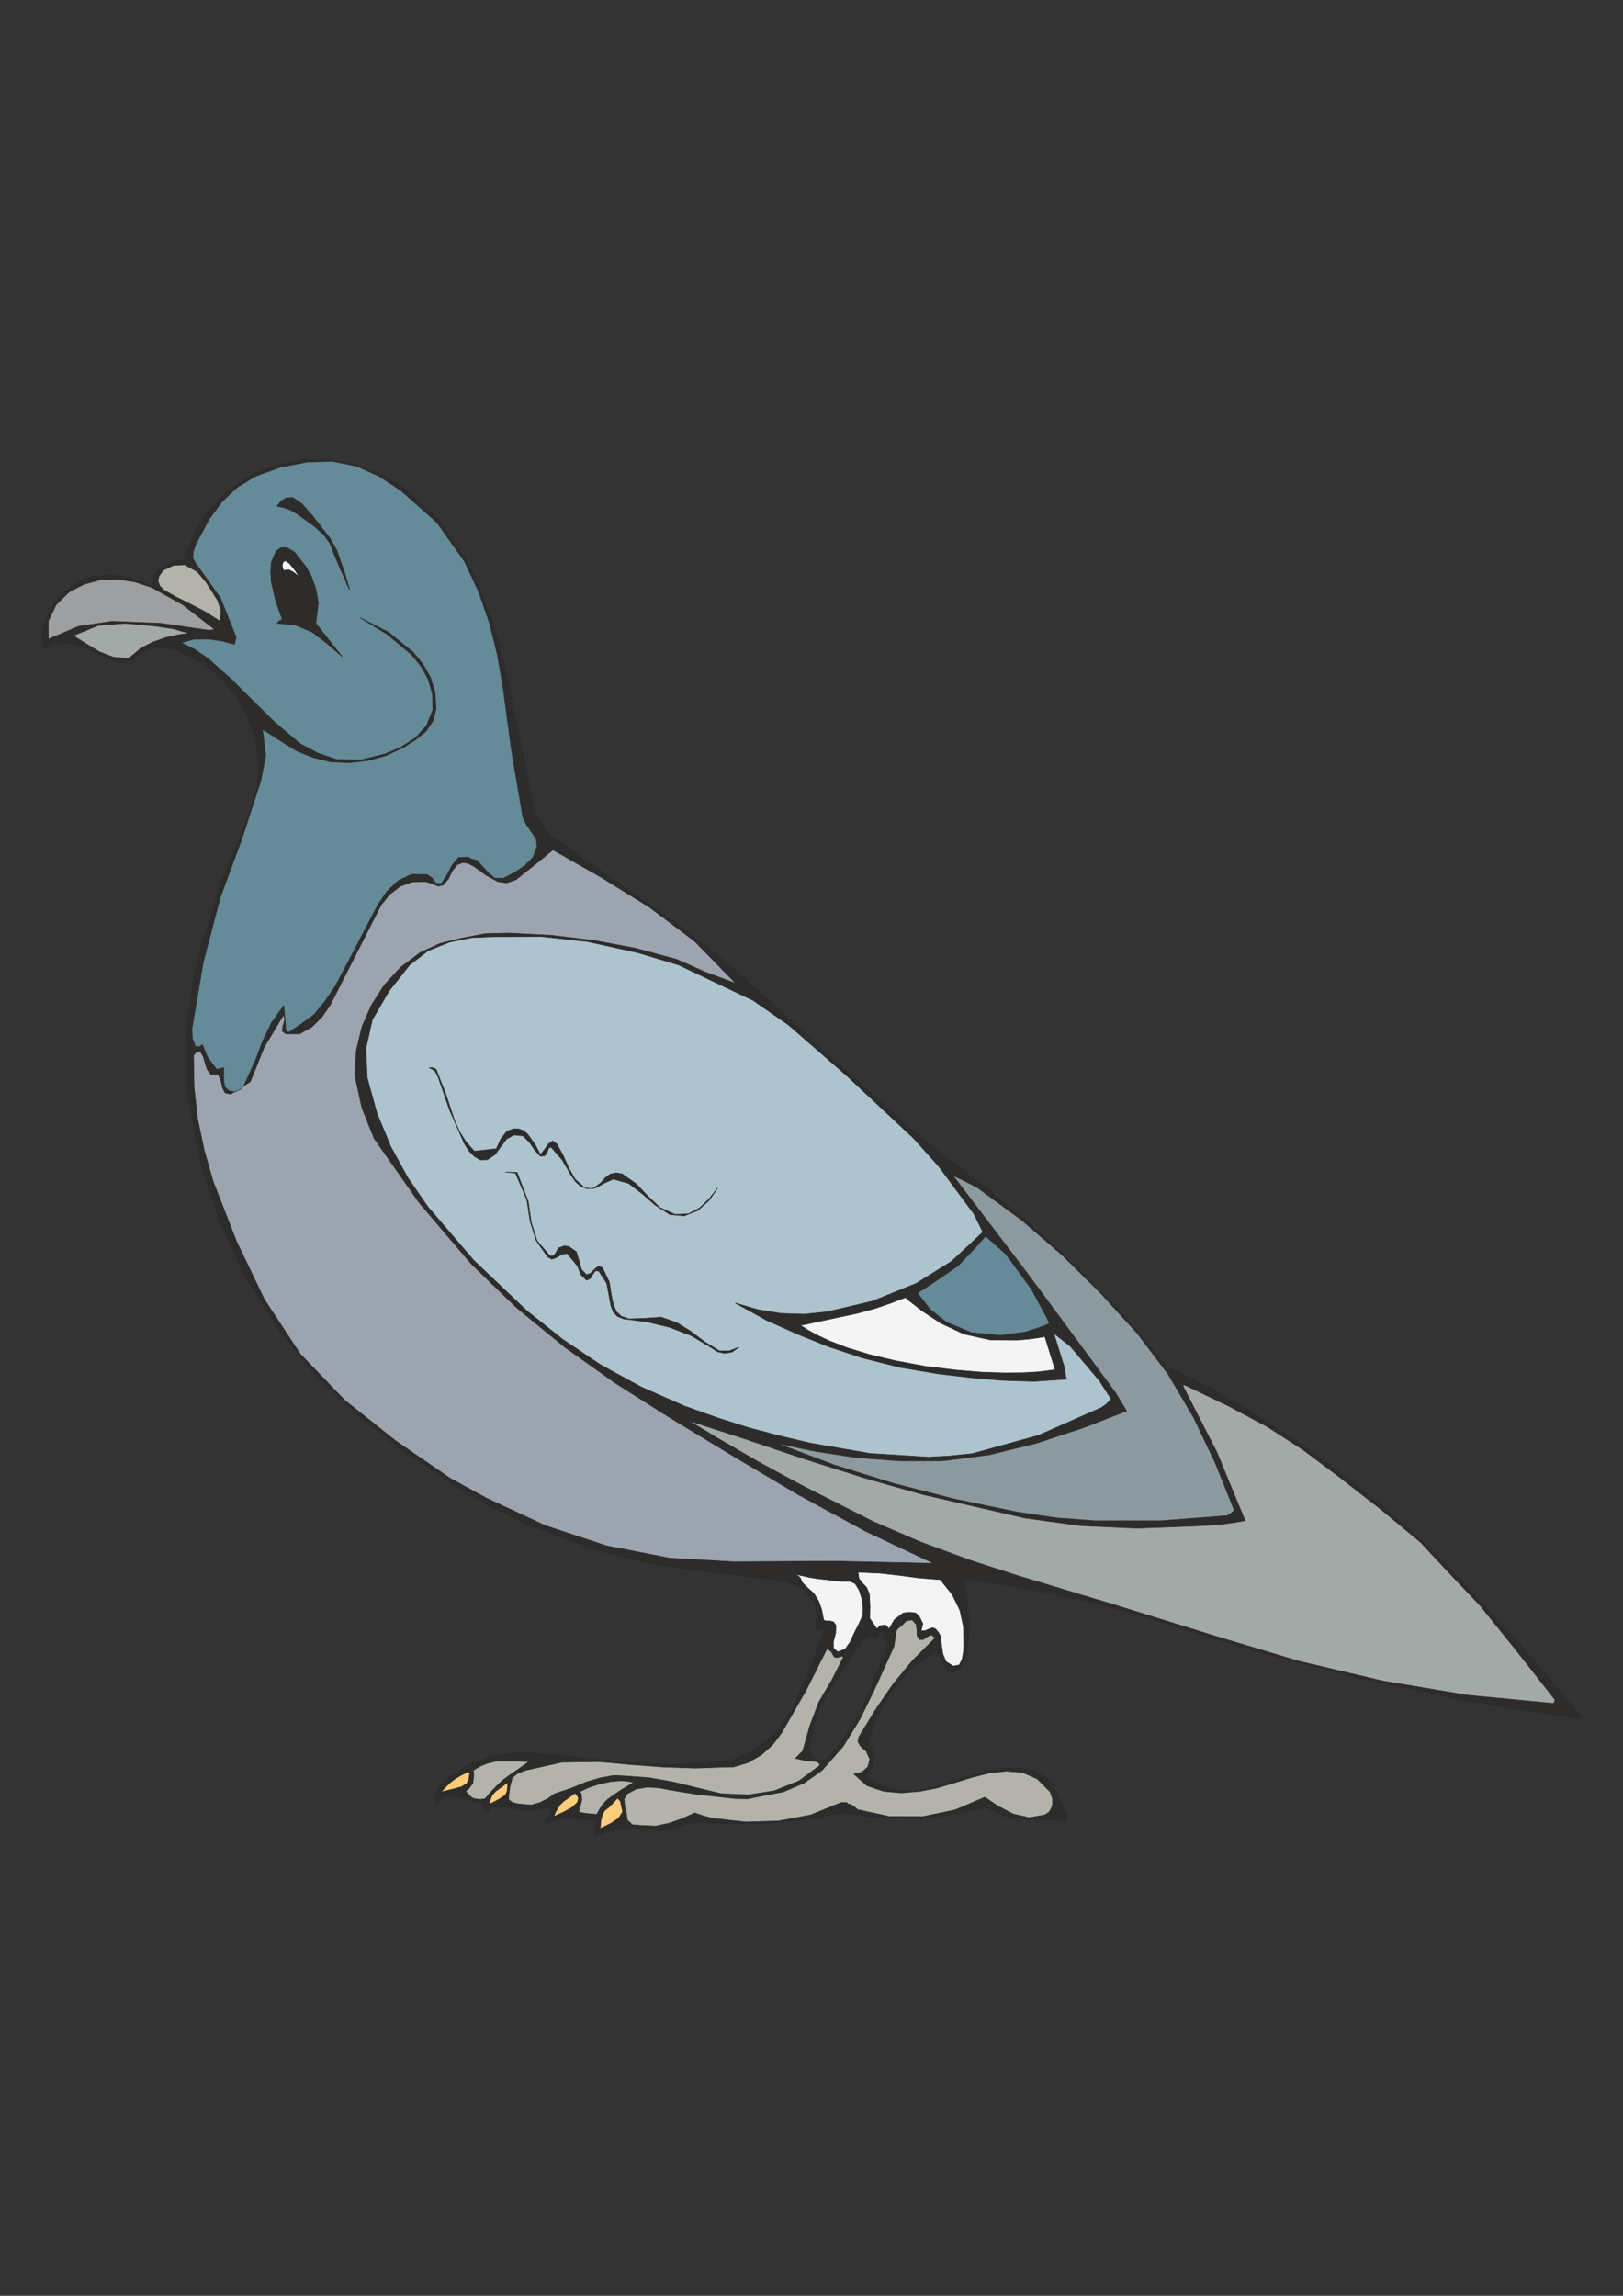
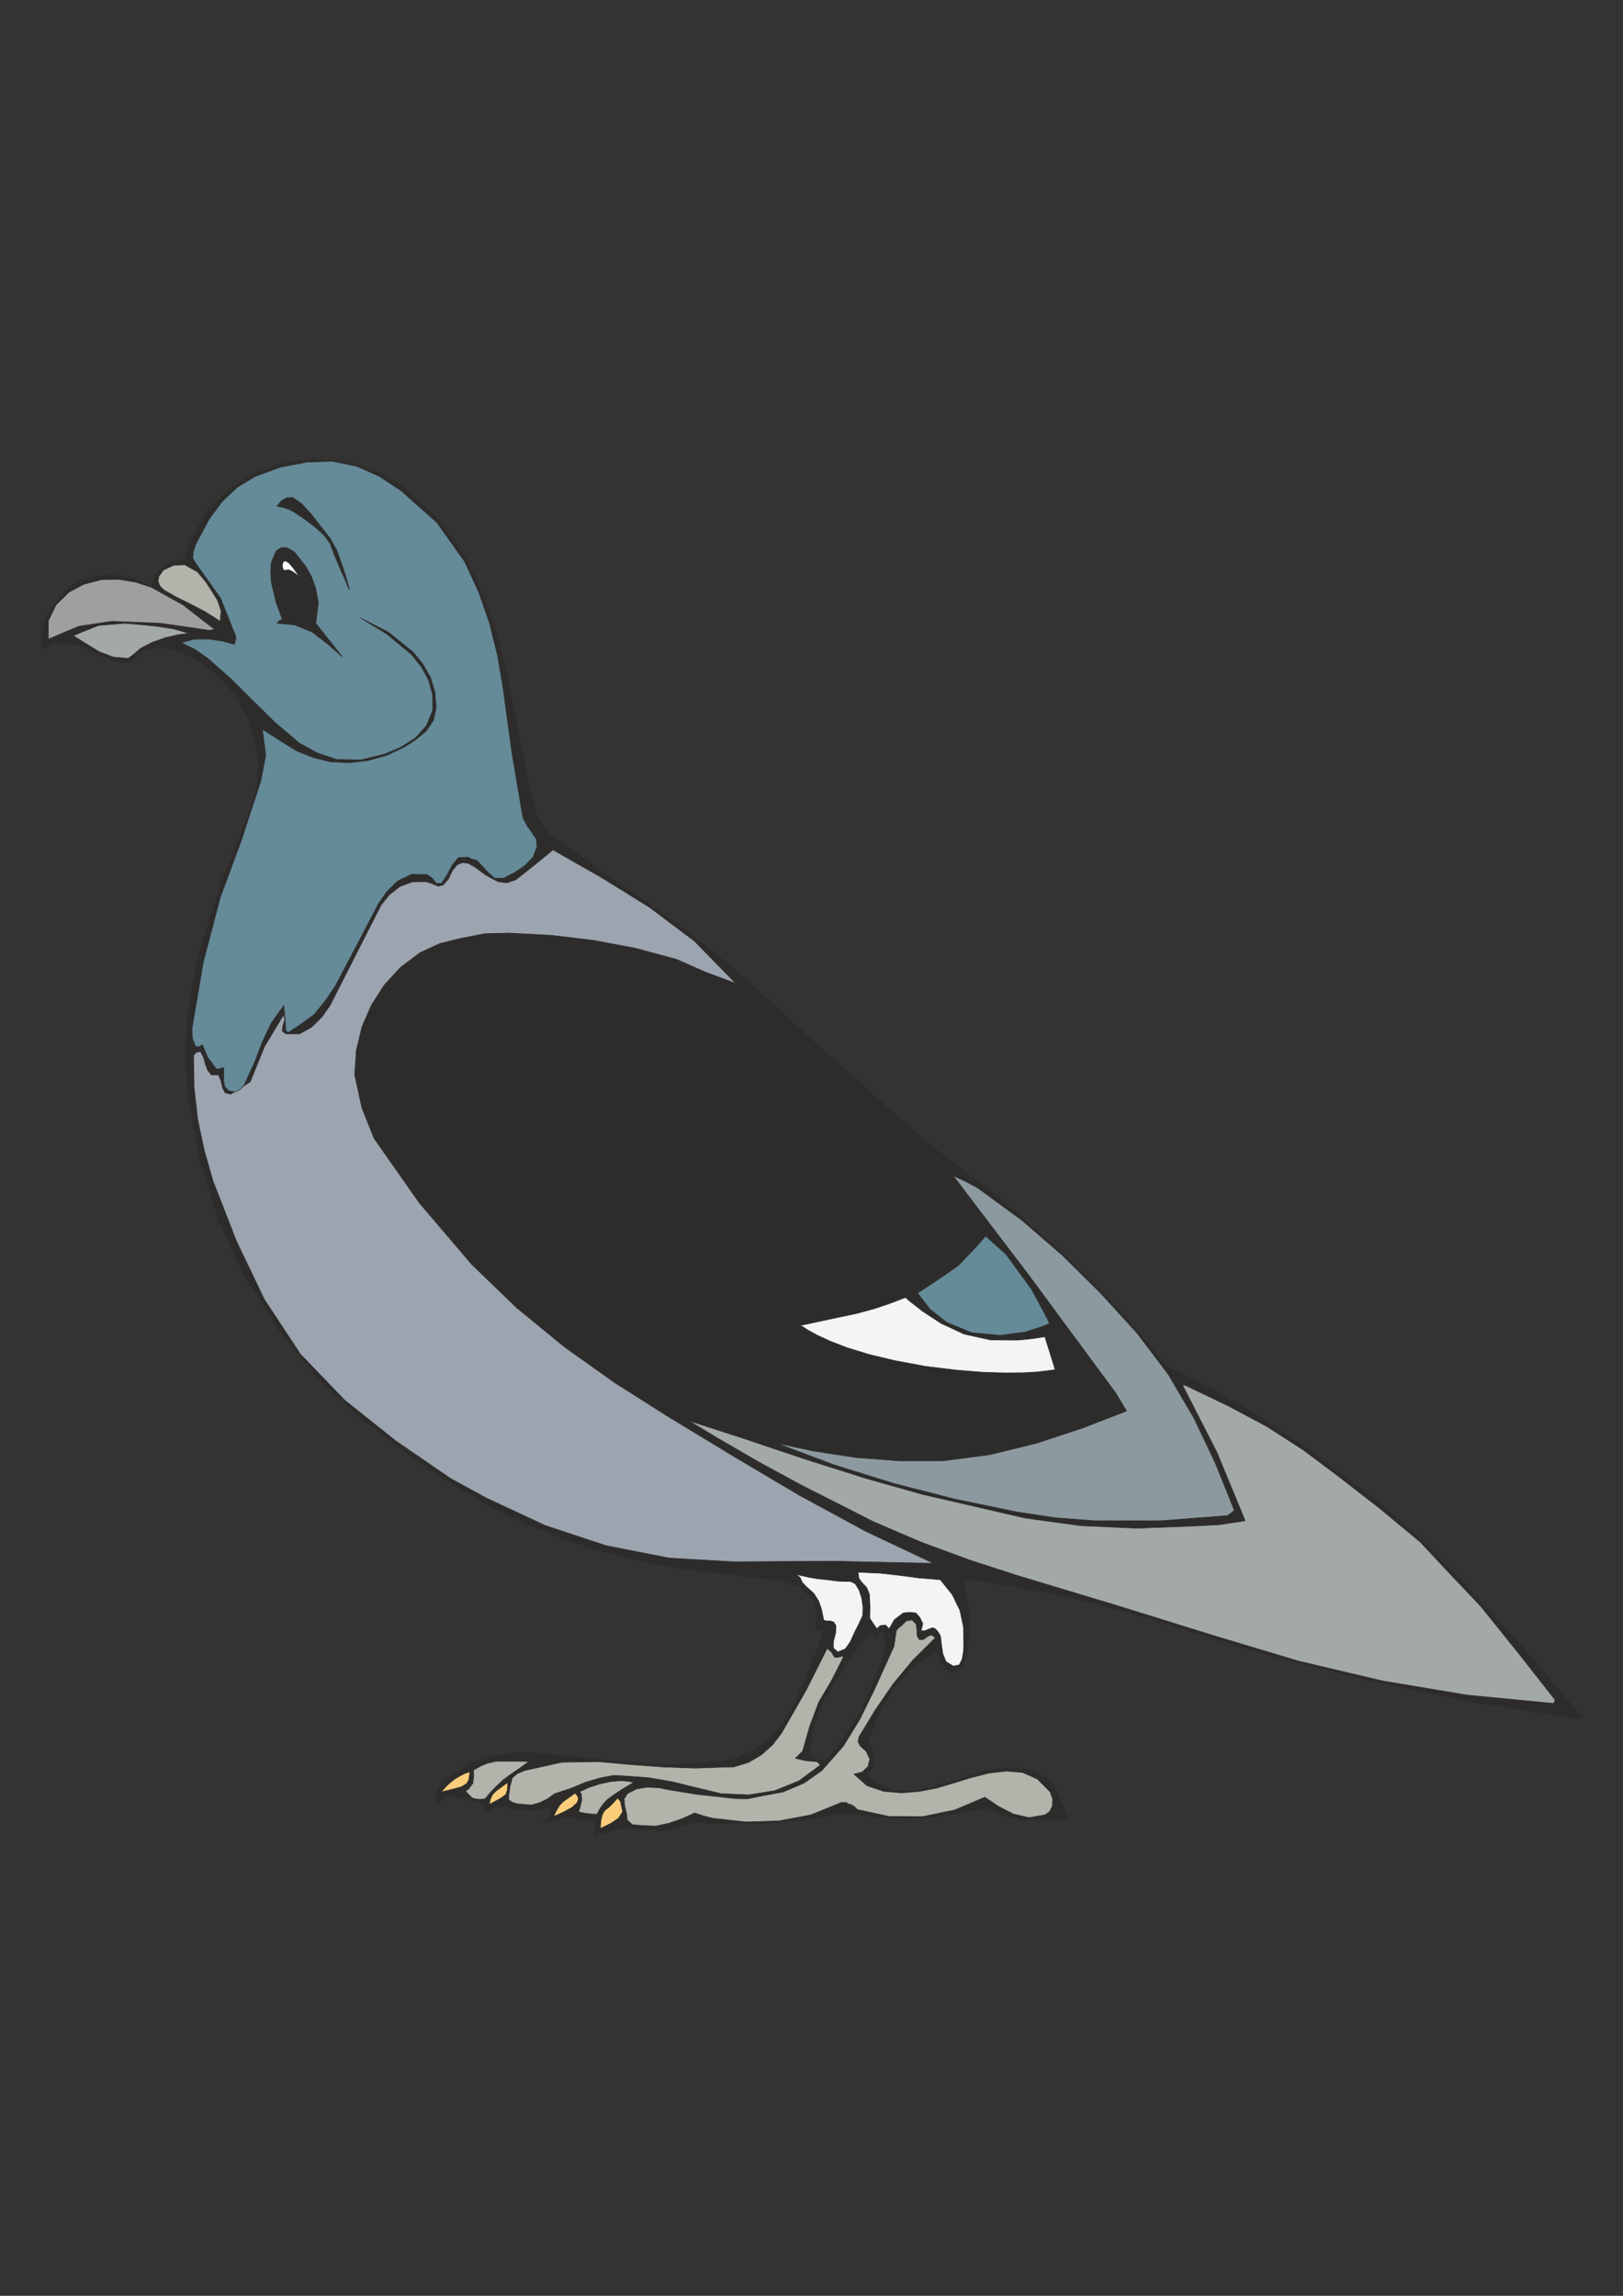
<svg xmlns="http://www.w3.org/2000/svg" height="841.89pt" viewBox="0 0 595.276 841.89" width="595.276pt" version="1.1" id="a535b9e1-f611-11ea-bb6f-dcc15c148e23">
  <rect x="0" y="0" width="595.276" height="841.89" fill="#333333" stroke="none" />
  <g>
    <g>
      <path style="stroke-linejoin:bevel;stroke:#2d2c2b;stroke-width:0.216;stroke-miterlimit:10.433;fill:#2d2c2b;" d="M 504.422,550.041 L 514.07,558.105 523.43,566.673 532.646,575.961 556.91,602.241 580.094,629.457 580.022,630.393 580.022,630.393 539.342,623.985 499.022,615.561 458.918,605.121 419.03,592.809 402.974,588.201 387.062,584.673 371.006,581.649 353.87,578.913 353.438,579.777 353.438,579.777 354.95,587.553 355.67,595.329 355.166,602.961 353.438,610.305 351.566,612.393 348.83,613.545 345.518,610.089 343.646,605.193 334.358,611.529 326.942,620.169 321.758,629.529 315.854,627.225 319.022,619.881 322.694,610.737 324.422,606.129 324.854,602.601 324.422,600.009 323.846,598.353 322.694,598.137 321.758,601.017 320.75,600.585 319.166,599.721 317.438,600.585 315.422,603.105 307.286,615.129 302.318,623.121 299.51,629.097 298.142,634.281 297.062,640.545 297.422,643.281 298.862,644.937 301.166,645.513 302.75,645.657 306.782,641.121 309.59,637.233 312.974,632.121 315.854,627.153 321.758,629.673 318.374,638.889 320.174,641.553 320.678,644.793 319.886,648.321 317.654,651.273 322.262,654.297 327.374,656.385 335.222,656.745 343.07,655.161 352.502,651.993 361.862,649.257 366.038,648.753 370.07,648.249 374.318,648.393 379.358,649.257 385.622,653.001 388.502,659.049 389.366,661.353 391.598,665.745 391.094,668.121 391.094,668.121 389.942,667.761 387.782,667.473 381.23,667.473 374.318,667.113 367.694,665.817 361.862,662.865 354.014,664.449 346.31,665.817 338.462,666.753 330.686,666.753 320.318,666.321 309.95,664.809 305.054,665.313 300.158,666.753 280.142,668.697 260.63,668.697 256.742,668.193 252.782,668.697 252.782,668.697 249.902,669.489 247.022,670.713 241.694,671.361 231.47,670.425 226.214,670.713 222.182,672.009 217.79,673.305 218.438,670.281 218.222,667.761 209.942,666.753 209.942,666.753 207.422,666.537 204.758,667.113 199.502,668.697 200.15,667.473 202.022,664.665 201.518,662.865 199.646,663.153 196.982,663.873 193.31,663.945 185.966,662.793 180.638,662.649 178.262,664.953 176.894,661.497 176.174,660.993 176.174,660.993 173.006,660.489 167.102,658.473 163.862,658.329 161.918,659.697 159.974,661.641 159.758,658.113 160.478,655.593 163.142,652.857 165.878,650.553 172.718,646.809 179.774,644.289 187.118,642.921 194.39,642.705 211.814,644.361 229.238,646.161 246.662,647.097 264.518,646.017 270.206,644.793 275.606,642.129 280.646,638.601 285.326,634.353 290.582,626.577 296.846,612.465 302.102,597.993 301.742,597.417 300.806,597.273 300.806,597.273 300.014,597.921 299.582,597.993 299.582,597.993 299.222,595.473 299.51,592.809 298.934,587.625 293.822,582.225 287.27,579.777 270.782,577.761 254.582,575.889 238.382,573.297 222.254,569.409 208.07,564.729 194.318,559.401 180.998,552.993 167.822,545.433 149.318,533.121 132.11,519.873 116.27,505.041 102.23,487.617 89.63,467.745 79.982,447.009 73.286,425.337 69.11,402.513 68.102,388.545 68.678,374.865 70.478,361.473 73.358,348.153 81.566,322.449 91.79,297.393 94.382,288.393 94.814,279.393 93.518,270.609 90.422,262.257 86.03,254.625 80.342,248.001 73.502,242.673 65.798,238.857 61.262,237.705 56.51,237.633 51.83,239.073 47.582,242.745 45.854,243.033 43.118,242.745 36.206,239.937 29.222,236.913 25.766,235.905 22.382,235.617 19.07,236.193 15.83,238.209 15.182,232.377 16.766,226.833 19.862,221.505 23.678,216.753 28.862,213.153 34.622,211.281 40.958,210.777 47.582,211.641 53.486,213.873 55.43,214.881 57.014,210.273 60.614,207.105 63.638,205.881 67.742,205.161 71.342,195.225 76.742,186.873 83.798,179.745 92.006,174.273 101.222,170.529 111.158,168.585 121.238,168.585 131.462,170.673 131.462,170.673 139.166,173.553 146.942,177.873 146.942,177.873 160.694,190.257 171.062,205.161 171.062,205.161 176.246,216.249 180.422,227.553 183.878,238.929 186.614,250.593 191.294,274.065 196.262,297.969 199.142,303.009 202.814,307.113 227.798,324.321 252.206,341.457 269.342,355.353 285.11,369.609 300.662,384.009 317.078,398.553 329.822,410.001 343.07,421.305 366.902,439.593 388.934,458.673 409.31,478.905 428.102,501.225 445.526,509.793 462.158,519.513 478.358,530.313 494.342,542.121 504.422,550.041 504.422,550.041 Z" />
      <path style="stroke-linejoin:bevel;stroke:#2d2c2b;stroke-width:0.216;stroke-miterlimit:10.433;fill:#a3a9a7;" d="M 478.07,531.753 L 464.678,523.113 450.782,515.697 434.726,507.993 434.006,507.849 433.934,508.353 433.934,508.353 446.318,532.545 456.686,557.673 447.254,559.113 437.822,559.617 416.942,560.409 396.35,559.473 375.902,556.665 355.382,551.913 338.462,548.025 317.582,542.121 295.046,534.993 272.798,527.505 252.566,520.953 262.934,527.217 278.558,536.289 294.11,544.713 320.39,558.033 337.814,565.521 355.598,572.073 373.382,577.833 409.454,588.705 445.598,599.937 476.342,609.153 507.158,616.425 538.19,621.609 569.582,624.633 569.582,624.633 570.158,624.201 570.302,623.265 570.302,623.265 556.622,605.841 542.942,588.849 531.926,577.257 520.982,565.521 506.222,553.281 491.03,541.473 478.07,531.753 478.07,531.753 Z" />
      <path style="stroke-linejoin:bevel;stroke:#2d2c2b;stroke-width:0.216;stroke-miterlimit:10.433;fill:#8c9aa0;" d="M 329.966,535.713 L 313.91,534.489 298.502,532.113 284.606,529.161 306.062,537.225 327.806,543.993 349.982,549.681 372.878,554.433 387.206,556.593 401.462,557.673 425.798,557.673 450.134,555.801 451.646,554.793 452.726,553.857 452.726,553.857 445.742,536.505 437.822,519.873 428.462,503.961 417.086,488.913 403.622,474.153 389.654,460.329 374.822,447.513 358.622,435.633 354.302,433.329 349.55,431.097 376.838,466.953 404.054,503.817 409.166,510.729 413.198,517.425 396.998,523.689 380.15,529.233 362.87,533.481 345.662,535.713 329.966,535.713 329.966,535.713 Z" />
-       <path style="stroke-linejoin:bevel;stroke:#2d2c2b;stroke-width:0.216;stroke-miterlimit:10.433;fill:#adc4ce;" d="M 330.182,501.441 L 316.43,497.985 304.262,493.953 292.598,489.273 281.006,484.089 269.702,477.825 277.982,480.273 286.406,481.641 294.902,481.929 303.254,481.065 319.886,477.177 335.942,470.697 348.974,462.561 360.494,451.833 357.254,445.209 344.294,427.713 335.15,417.489 310.526,394.449 289.214,375.873 276.254,366.873 248.894,353.841 233.774,349.305 215.414,345.273 198.422,343.401 181.43,343.473 173.006,343.833 164.87,345.489 157.094,348.585 150.254,353.841 142.694,363.417 136.574,373.929 136.574,373.929 134.198,384.441 134.702,395.313 138.302,408.345 143.342,420.513 149.534,431.817 156.878,442.473 173.87,462.273 193.022,480.489 206.27,491.073 220.31,500.505 235.214,508.641 250.91,515.553 263.222,519.945 274.31,523.473 285.182,526.353 296.99,529.161 318.95,532.977 340.478,534.345 348.254,533.913 356.678,533.049 380.87,526.353 404.054,516.129 405.638,514.977 407.582,513.105 403.19,506.265 392.534,493.665 386.486,488.913 390.23,500.865 391.094,505.761 379.358,506.553 367.622,506.193 355.958,505.185 344.294,503.817 330.182,501.441 330.182,501.441 Z" />
      <path style="stroke-linejoin:bevel;stroke:#2d2c2b;stroke-width:0.216;stroke-miterlimit:10.433;fill:#2d2c2b;" d="M 221.966,431.961 L 223.766,430.593 225.782,430.089 228.158,430.449 233.342,434.121 237.662,438.657 242.054,442.833 247.598,445.353 252.494,445.137 256.67,442.905 260.126,439.593 263.222,435.633 260.054,440.241 255.878,443.913 250.982,445.857 245.654,445.353 240.398,441.969 235.502,437.721 230.606,433.977 224.918,432.393 221.678,433.833 218.438,435.633 218.438,435.633 215.414,435.921 212.894,434.985 211.022,433.257 209.366,430.809 206.198,425.337 202.166,420.729 201.374,420.873 200.726,422.313 199.862,423.825 198.206,423.969 196.118,421.737 194.174,418.857 191.87,416.553 188.558,416.193 185.75,417.705 183.662,420.513 181.574,423.393 178.766,425.265 176.102,425.337 173.942,424.041 171.926,421.953 170.342,419.433 170.342,419.433 165.014,407.337 160.622,394.737 160.622,394.737 159.47,392.649 157.382,391.497 157.382,391.497 158.894,391.569 159.974,392.145 159.974,392.145 163.502,401.145 166.598,410.577 168.542,414.969 170.99,418.857 174.014,422.169 182.078,421.233 183.662,417.705 185.894,414.897 188.198,413.961 190.214,413.961 192.014,414.609 193.526,415.905 196.19,419.577 198.206,423.393 198.206,423.393 199.79,421.449 201.23,419.433 202.67,418.353 204.182,419.433 206.558,423.681 208.574,428.289 210.95,432.465 214.55,435.633 214.55,435.633 217.43,435.921 220.382,433.761 221.966,431.961 221.966,431.961 Z" />
      <path style="stroke-linejoin:bevel;stroke:#2d2c2b;stroke-width:0.216;stroke-miterlimit:10.433;fill:#2d2c2b;" d="M 248.246,485.025 L 253.43,488.265 258.398,492.009 263.87,495.393 263.87,495.393 267.47,495.393 270.998,494.025 270.998,494.025 268.478,495.825 265.742,496.257 263.15,495.681 260.63,494.025 260.63,494.025 253.502,489.777 245.654,486.753 237.374,484.737 228.806,483.657 228.806,483.657 226.43,482.721 224.918,481.065 224.054,478.761 223.55,476.097 222.542,470.625 219.662,466.161 219.662,466.161 218.438,465.945 217.43,467.313 216.422,468.897 215.126,469.473 213.11,467.457 211.814,464.289 208.07,459.681 206.054,459.969 204.182,461.121 202.382,461.769 200.87,460.905 196.622,454.857 194.39,447.657 193.238,439.953 189.062,430.161 185.318,429.801 185.318,429.801 189.638,429.945 193.742,440.601 194.822,448.161 196.982,455.001 201.518,460.329 202.454,460.689 203.39,460.041 204.182,458.889 204.758,457.665 204.758,457.665 206.99,456.873 208.646,457.089 211.382,459.033 212.39,462.273 213.254,465.513 215.126,467.457 215.126,467.457 216.566,466.953 218.078,465.441 219.518,464.289 220.958,464.865 223.478,470.121 224.414,475.953 225.062,478.689 226.142,481.065 227.942,482.721 230.75,483.657 236.582,483.441 242.414,483.009 248.246,485.025 248.246,485.025 Z" />
      <path style="stroke-linejoin:bevel;stroke:#2d2c2b;stroke-width:0.216;stroke-miterlimit:10.433;fill:#9ca4af;" d="M 225.494,507.057 L 207.062,493.953 189.494,479.553 172.934,463.569 153.854,441.177 137.222,417.489 132.758,406.329 130.094,394.161 130.67,385.305 132.758,376.521 136.214,368.601 140.966,361.185 146.942,354.705 154.142,349.305 161.342,345.993 168.974,344.121 177.83,342.393 186.614,342.177 202.166,342.969 217.718,344.841 233.054,347.721 248.246,351.825 258.614,356.433 269.846,360.609 254.654,345.057 238.166,332.673 220.742,321.873 202.814,311.649 196.046,317.193 189.206,322.593 185.894,323.745 182.654,323.313 178.262,320.937 173.798,317.697 171.638,316.545 169.622,316.329 167.678,317.121 165.878,319.353 164.51,322.233 162.566,324.537 160.766,324.969 157.526,323.673 156.086,323.313 151.262,323.385 146.726,325.041 142.838,328.065 139.814,331.809 130.382,350.313 121.022,368.745 121.022,368.745 118.142,372.849 114.398,376.593 109.862,379.113 104.822,379.113 103.526,378.105 103.742,376.305 104.39,374.073 104.102,371.985 96.974,383.865 91.79,396.681 84.662,401.217 82.502,400.713 81.638,398.913 81.062,396.393 80.126,394.161 78.902,394.161 77.534,394.161 76.094,392.361 75.302,390.129 74.654,387.753 73.574,385.665 72.062,385.809 70.982,387.033 71.198,398.841 72.494,410.433 74.942,421.953 78.182,433.257 86.75,455.217 96.974,476.529 110.15,496.545 126.422,513.465 145.142,528.369 165.158,542.121 178.19,549.249 199.934,559.401 222.326,566.817 245.438,571.353 269.054,572.721 305.702,572.505 342.422,573.297 317.294,561.417 293.174,548.313 269.342,534.201 245.006,519.441 225.494,507.057 225.494,507.057 Z" />
      <path style="stroke-linejoin:bevel;stroke:#2d2c2b;stroke-width:0.216;stroke-miterlimit:10.433;fill:#658a98;" d="M 148.31,273.921 L 141.758,277.017 134.99,278.889 128.222,279.681 121.382,279.393 114.902,277.809 108.638,275.289 102.806,271.617 96.254,267.441 96.254,267.441 97.478,276.873 95.678,286.305 88.622,307.905 80.774,329.145 74.582,352.689 70.406,377.241 70.55,380.697 71.702,383.721 71.702,383.721 72.998,383.865 74.222,383.073 76.166,387.753 79.478,392.145 82.07,391.497 82.07,396.465 82.43,398.553 83.942,399.993 86.246,400.425 88.262,399.417 89.63,397.761 90.422,396.033 93.59,389.049 96.254,381.993 99.566,375.009 104.102,368.745 104.678,375.441 104.822,377.817 104.822,377.817 105.182,378.393 106.046,378.465 106.046,378.465 110.87,375.225 115.262,371.985 119.294,367.017 122.966,361.617 130.814,346.713 138.59,331.809 141.902,326.913 145.934,323.025 150.902,320.649 156.662,320.721 158.606,322.089 159.974,323.961 159.974,323.961 160.91,323.961 161.918,323.961 161.918,323.961 164.006,320.793 165.878,317.193 168.182,314.457 171.638,314.313 173.006,315.033 174.95,315.537 174.95,315.537 179.27,320.217 181.502,322.089 184.742,322.017 188.702,320.001 192.518,317.409 195.542,314.313 196.982,310.353 196.622,307.545 193.238,302.649 191.798,299.913 187.694,275.721 184.454,251.889 182.438,240.153 179.558,228.561 175.598,217.113 170.342,205.809 160.19,191.553 146.942,179.817 139.022,174.633 130.814,170.961 121.958,169.161 112.598,169.449 102.878,171.321 93.734,174.633 87.038,178.665 81.422,183.993 76.742,190.329 72.998,197.313 71.702,199.833 70.91,202.353 70.694,204.585 71.702,206.457 80.846,219.273 86.606,233.673 86.03,236.265 81.278,235.041 76.238,234.321 71.126,234.393 66.446,235.689 71.342,238.065 76.238,241.449 84.878,249.081 92.87,257.073 100.934,264.993 109.934,272.625 116.486,276.153 123.542,278.529 132.398,278.673 141.11,276.513 146.942,274.065 152.342,270.609 156.446,266.073 158.75,260.313 158.606,254.481 157.094,249.153 154.502,244.473 150.902,240.009 141.902,232.521 132.11,226.545 142.55,231.873 151.622,239.217 155.15,243.609 157.886,248.433 159.542,253.833 159.974,259.665 158.966,264.129 156.302,268.089 152.558,271.185 148.31,273.921 148.31,273.921 Z" />
      <path style="stroke-linejoin:bevel;stroke:#2d2c2b;stroke-width:0.216;stroke-miterlimit:10.433;fill:#2d2c2b;" d="M 114.542,231.801 L 108.062,229.137 101.582,228.561 101.582,228.561 102.518,227.553 103.526,227.193 103.526,227.193 101.15,220.497 99.494,213.369 99.278,209.769 99.494,206.313 101.222,202.137 103.022,200.841 105.038,200.769 107.918,202.353 109.862,204.801 112.166,207.753 114.182,211.281 115.766,215.673 116.774,221.073 115.838,228.561 115.838,228.561 120.662,234.681 125.558,240.873 125.558,240.873 120.302,236.265 114.542,231.801 114.542,231.801 Z" />
      <path style="stroke-linejoin:bevel;stroke:#2d2c2b;stroke-width:0.216;stroke-miterlimit:10.433;fill:#2d2c2b;" d="M 101.582,185.649 L 102.302,185.793 104.102,186.153 106.478,187.017 108.71,188.313 108.71,188.313 111.518,190.257 115.334,193.065 118.862,196.233 121.022,199.257 121.022,199.257 122.678,203.577 125.054,209.193 126.278,211.857 127.214,214.089 127.862,215.673 128.222,216.177 128.222,216.177 128.006,215.457 127.502,213.801 126.782,211.209 125.774,208.185 123.542,201.849 121.022,197.313 121.022,197.313 117.998,193.497 114.326,188.745 110.582,184.641 107.342,182.409 107.342,182.409 105.11,182.553 103.238,183.633 102.014,185.073 101.582,185.649 101.582,185.649 Z" />
      <path style="fill:#ffffff;" d="M 104.822,205.809 L 106.046,206.673 107.558,208.473 108.782,210.201 109.358,210.993 109.358,210.993 108.782,210.561 107.558,209.625 105.902,208.833 104.102,209.049 104.102,209.049 103.742,208.113 103.67,207.033 104.03,206.025 104.822,205.809 104.822,205.809 Z" />
      <path style="stroke-linejoin:bevel;stroke:#2d2c2b;stroke-width:0.216;stroke-miterlimit:10.433;fill:#b3b3ac;" d="M 68.966,221.073 L 75.23,224.313 80.774,227.841 80.774,227.841 81.062,223.953 79.838,220.209 77.678,216.753 75.59,213.513 75.59,213.513 72.422,209.697 67.742,207.105 67.742,207.105 63.638,207.321 59.966,209.049 59.966,209.049 58.31,211.281 57.95,213.153 58.67,214.953 60.182,216.393 64.574,218.913 68.966,221.073 68.966,221.073 Z" />
      <path style="stroke-linejoin:bevel;stroke:#2d2c2b;stroke-width:0.216;stroke-miterlimit:10.433;fill:#9e9fa1;" d="M 58.958,228.561 L 76.814,231.153 78.686,230.793 67.094,221.793 55.574,215.385 49.598,213.441 43.334,212.433 37.07,212.577 30.806,214.233 25.334,217.113 20.582,221.793 17.702,227.697 17.702,234.393 28.934,229.641 41.102,227.841 58.958,228.561 58.958,228.561 Z" />
      <path style="stroke-linejoin:bevel;stroke:#2d2c2b;stroke-width:0.216;stroke-miterlimit:10.433;fill:#a3a9a7;" d="M 45.71,228.561 L 36.062,229.353 26.846,233.097 26.846,233.097 31.67,236.121 36.422,239.001 41.462,240.945 47.006,241.449 47.006,241.449 49.238,239.793 51.614,237.705 51.614,237.705 56.006,235.473 60.758,233.817 65.438,232.737 69.326,232.233 69.326,232.233 63.494,230.577 57.302,229.641 51.11,228.993 45.71,228.561 45.71,228.561 Z" />
      <path style="stroke-linejoin:bevel;stroke:#2d2c2b;stroke-width:0.216;stroke-miterlimit:10.433;fill:#f4f4f5;" d="M 319.094,588.993 L 319.022,593.457 320.318,595.401 321.614,597.273 322.838,596.121 324.782,595.905 326.15,597.273 328.022,593.961 331.262,591.513 333.638,591.225 335.942,591.513 337.382,593.169 338.462,595.401 338.174,596.697 337.814,597.993 339.254,597.993 340.622,597.417 341.99,596.913 343.07,597.273 344.222,598.641 344.942,599.937 345.302,603.033 345.806,606.489 346.958,609.297 349.55,610.953 351.782,610.593 352.862,608.505 353.366,605.697 353.438,603.249 353.366,596.625 352.07,590.505 349.262,584.745 344.87,579.273 336.806,578.625 329.822,577.689 322.766,576.897 314.702,576.537 315.062,578.913 316.358,580.569 317.87,582.153 318.878,584.601 319.094,588.993 319.094,588.993 Z" />
      <path style="stroke-linejoin:bevel;stroke:#2d2c2b;stroke-width:0.216;stroke-miterlimit:10.433;fill:#f4f4f5;" d="M 306.926,579.777 L 303.182,579.273 300.302,578.985 296.99,578.481 291.95,577.329 291.95,577.329 293.462,578.481 293.822,579.273 294.182,580.209 295.694,581.793 295.694,581.793 298.502,584.313 300.302,587.193 301.382,590.361 302.102,594.033 302.102,594.033 302.822,594.393 304.262,594.393 305.702,594.753 306.638,596.121 306.638,596.121 306.494,598.785 305.702,601.881 305.702,604.401 307.286,605.769 307.286,605.769 310.022,604.689 311.894,602.025 313.406,598.641 315.062,595.401 315.062,595.401 316.43,592.377 316.502,589.209 316.07,586.113 315.062,583.017 315.062,583.017 313.622,580.713 311.894,579.921 309.806,579.921 306.926,579.777 306.926,579.777 Z" />
      <path style="stroke-linejoin:bevel;stroke:#2d2c2b;stroke-width:0.216;stroke-miterlimit:10.433;fill:#b3b3ac;" d="M 329.462,597.057 L 328.742,597.993 327.878,603.753 325.502,609.009 320.606,619.809 315.422,630.393 309.302,640.329 301.454,649.257 294.902,653.865 287.27,657.105 280.718,658.329 274.238,659.625 269.702,659.553 265.166,659.049 255.374,657.969 245.654,656.385 241.622,655.593 237.374,655.377 233.414,656.025 230.102,657.753 228.95,659.625 229.094,662.073 229.742,664.809 230.102,667.473 231.974,669.129 235.286,669.417 240.542,669.633 245.51,668.553 250.262,666.897 254.798,664.809 257.75,665.817 261.278,666.753 273.518,668.121 285.614,667.761 297.422,665.529 308.582,660.993 310.454,660.993 311.102,661.569 311.822,661.641 313.19,662.361 314.486,663.585 326.15,666.105 338.318,666.177 350.198,663.729 361.214,659.049 361.214,659.049 366.254,662.433 371.726,665.241 377.486,666.537 383.246,665.529 383.246,665.529 384.902,664.377 385.982,662.289 386.054,659.625 385.19,657.105 385.19,657.105 380.438,652.353 375.038,649.977 369.062,649.473 362.798,650.193 356.246,651.849 349.694,653.865 343.43,655.737 337.382,656.889 330.758,657.465 324.062,656.889 317.942,654.801 313.19,650.553 316.214,649.833 318.374,647.817 319.022,645.081 317.654,642.129 316.502,641.193 315.422,640.113 314.702,638.673 315.062,636.873 321.11,626.937 327.59,617.505 334.862,608.721 343.07,600.585 341.558,599.505 340.118,600.153 338.678,601.233 337.166,601.233 336.374,599.793 336.302,597.633 336.014,595.617 334.574,594.033 332.414,594.393 330.686,596.121 329.462,597.057 329.462,597.057 Z" />
      <path style="stroke-linejoin:bevel;stroke:#2d2c2b;stroke-width:0.216;stroke-miterlimit:10.433;fill:#b3b3ac;" d="M 189.71,650.409 L 187.91,651.921 187.046,655.161 186.614,658.329 186.614,659.985 187.982,660.993 189.998,661.497 191.798,661.641 194.822,661.929 197.918,661.065 200.87,659.625 203.462,657.753 209.366,655.809 209.366,655.809 214.91,653.505 220.382,651.921 225.134,651.057 229.382,651.273 238.094,651.921 246.734,653.433 255.518,655.593 264.518,657.753 274.598,658.185 284.102,656.673 293.03,653.073 300.806,647.313 300.158,646.377 299.582,646.017 295.406,645.657 291.734,644.793 294.398,642.129 296.99,632.985 300.302,624.201 305.126,615.993 309.302,607.713 309.302,607.713 309.158,607.281 307.142,607.785 306.062,607.713 304.982,605.841 303.398,604.473 295.55,620.025 286.622,635.577 283.382,639.825 279.278,643.497 274.526,646.305 269.054,647.961 269.054,647.961 267.902,647.961 267.11,647.961 267.11,647.961 255.086,648.393 243.206,647.961 231.47,647.097 219.662,646.017 206.054,646.233 192.446,649.257 189.71,650.409 189.71,650.409 Z" />
      <path style="stroke-linejoin:bevel;stroke:#2d2c2b;stroke-width:0.216;stroke-miterlimit:10.433;fill:#fdcd7b;" d="M 203.174,666.033 L 203.39,665.313 204.182,663.801 205.262,662.001 206.702,660.561 206.702,660.561 209.582,658.545 210.806,657.609 210.806,657.609 211.166,657.753 211.742,658.473 212.174,659.481 211.742,660.993 211.742,660.993 209.798,662.793 206.918,664.377 204.254,665.601 203.174,666.033 203.174,666.033 Z" />
      <path style="stroke-linejoin:bevel;stroke:#2d2c2b;stroke-width:0.216;stroke-miterlimit:10.433;fill:#fdcd7b;" d="M 220.166,670.497 L 220.238,669.633 220.382,667.617 220.958,665.313 221.822,663.873 221.822,663.873 223.262,662.793 224.774,661.281 225.998,659.913 226.502,659.337 226.502,659.337 227.582,660.633 228.374,664.377 228.374,664.377 226.862,666.753 224.054,668.625 221.318,669.993 220.166,670.497 220.166,670.497 Z" />
      <path style="stroke-linejoin:bevel;stroke:#2d2c2b;stroke-width:0.216;stroke-miterlimit:10.433;fill:#fdcd7b;" d="M 179.486,661.641 L 179.558,661.065 179.846,659.841 180.566,658.185 181.862,656.817 181.862,656.817 184.742,654.729 186.182,653.577 186.182,653.577 186.182,654.153 186.182,655.377 185.966,656.889 185.462,658.113 185.462,658.113 184.022,659.193 182.006,660.345 180.206,661.281 179.486,661.641 179.486,661.641 Z" />
      <path style="stroke-linejoin:bevel;stroke:#2d2c2b;stroke-width:0.216;stroke-miterlimit:10.433;fill:#fdcd7b;" d="M 161.774,657.105 L 162.278,656.601 163.502,655.233 165.086,653.721 166.958,652.281 166.958,652.281 168.902,651.129 170.63,650.265 171.782,649.905 172.286,649.761 172.286,649.761 172.286,650.193 172.142,651.345 171.926,652.713 171.206,654.009 171.206,654.009 169.262,655.233 166.022,656.097 163.142,656.817 161.774,657.105 161.774,657.105 Z" />
      <path style="stroke-linejoin:bevel;stroke:#2d2c2b;stroke-width:0.216;stroke-miterlimit:10.433;fill:#b3b3ac;" d="M 177.902,659.625 L 177.398,659.697 176.102,659.841 174.518,659.697 173.222,659.337 173.222,659.337 171.566,657.753 170.774,656.745 170.774,656.745 171.782,656.097 173.438,653.937 173.438,653.937 173.798,650.913 173.582,649.257 173.582,649.257 174.302,648.753 176.174,647.673 178.838,646.593 181.934,645.873 181.934,645.873 185.606,645.873 189.494,645.873 192.662,645.945 193.958,646.017 193.958,646.017 192.95,646.737 190.43,648.537 187.262,650.697 184.526,652.713 184.526,652.713 182.222,654.873 180.062,657.105 178.55,658.905 177.902,659.625 177.902,659.625 Z" />
      <path style="stroke-linejoin:bevel;stroke:#2d2c2b;stroke-width:0.216;stroke-miterlimit:10.433;fill:#b3b3ac;" d="M 212.606,657.033 L 213.182,657.753 213.398,659.985 213.398,659.985 212.75,662.793 212.246,664.233 212.246,664.233 212.822,664.593 214.694,664.953 214.694,664.953 217.502,665.241 218.942,665.313 218.942,665.313 219.23,664.737 220.022,663.297 221.246,661.497 222.83,659.841 222.83,659.841 225.422,657.969 228.374,656.025 231.182,654.369 232.262,653.793 232.262,653.793 231.83,653.505 230.462,653.217 227.942,653.001 224.126,653.289 224.126,653.289 219.806,654.225 216.062,655.449 213.542,656.601 212.606,657.033 212.606,657.033 Z" />
      <path style="stroke-linejoin:bevel;stroke:#2d2c2b;stroke-width:0.216;stroke-miterlimit:10.433;fill:#f4f4f5;" d="M 293.534,485.961 L 294.254,486.393 296.198,487.689 299.582,489.561 304.406,491.793 310.742,494.241 318.734,496.689 328.382,498.993 339.614,501.081 339.614,501.081 350.99,502.449 360.782,503.241 368.918,503.457 375.542,503.385 380.582,503.097 384.182,502.665 386.342,502.377 386.99,502.233 386.99,502.233 383.246,490.209 383.246,490.209 382.526,490.281 380.366,490.641 377.054,491.073 373.022,491.433 363.302,491.361 353.582,489.201 353.582,489.201 345.086,485.241 338.318,480.777 333.782,477.249 332.126,475.809 332.126,475.809 330.686,476.313 326.798,477.825 321.11,479.769 314.27,481.641 314.27,481.641 307.07,483.153 300.374,484.593 297.71,485.169 295.478,485.673 294.038,485.889 293.534,485.961 293.534,485.961 Z" />
      <path style="stroke-linejoin:bevel;stroke:#2d2c2b;stroke-width:0.216;stroke-miterlimit:10.433;fill:#658a98;" d="M 342.638,470.193 L 351.35,464.217 357.614,457.665 361.502,453.273 368.99,459.969 378.278,472.713 384.11,483.513 384.902,485.313 382.454,486.393 375.974,488.481 366.83,489.705 356.318,488.697 347.174,484.881 341.054,480.057 336.518,474.153 342.638,470.193 342.638,470.193 Z" />
    </g>
  </g>
  <g>
</g>
  <g>
</g>
  <g>
</g>
</svg>